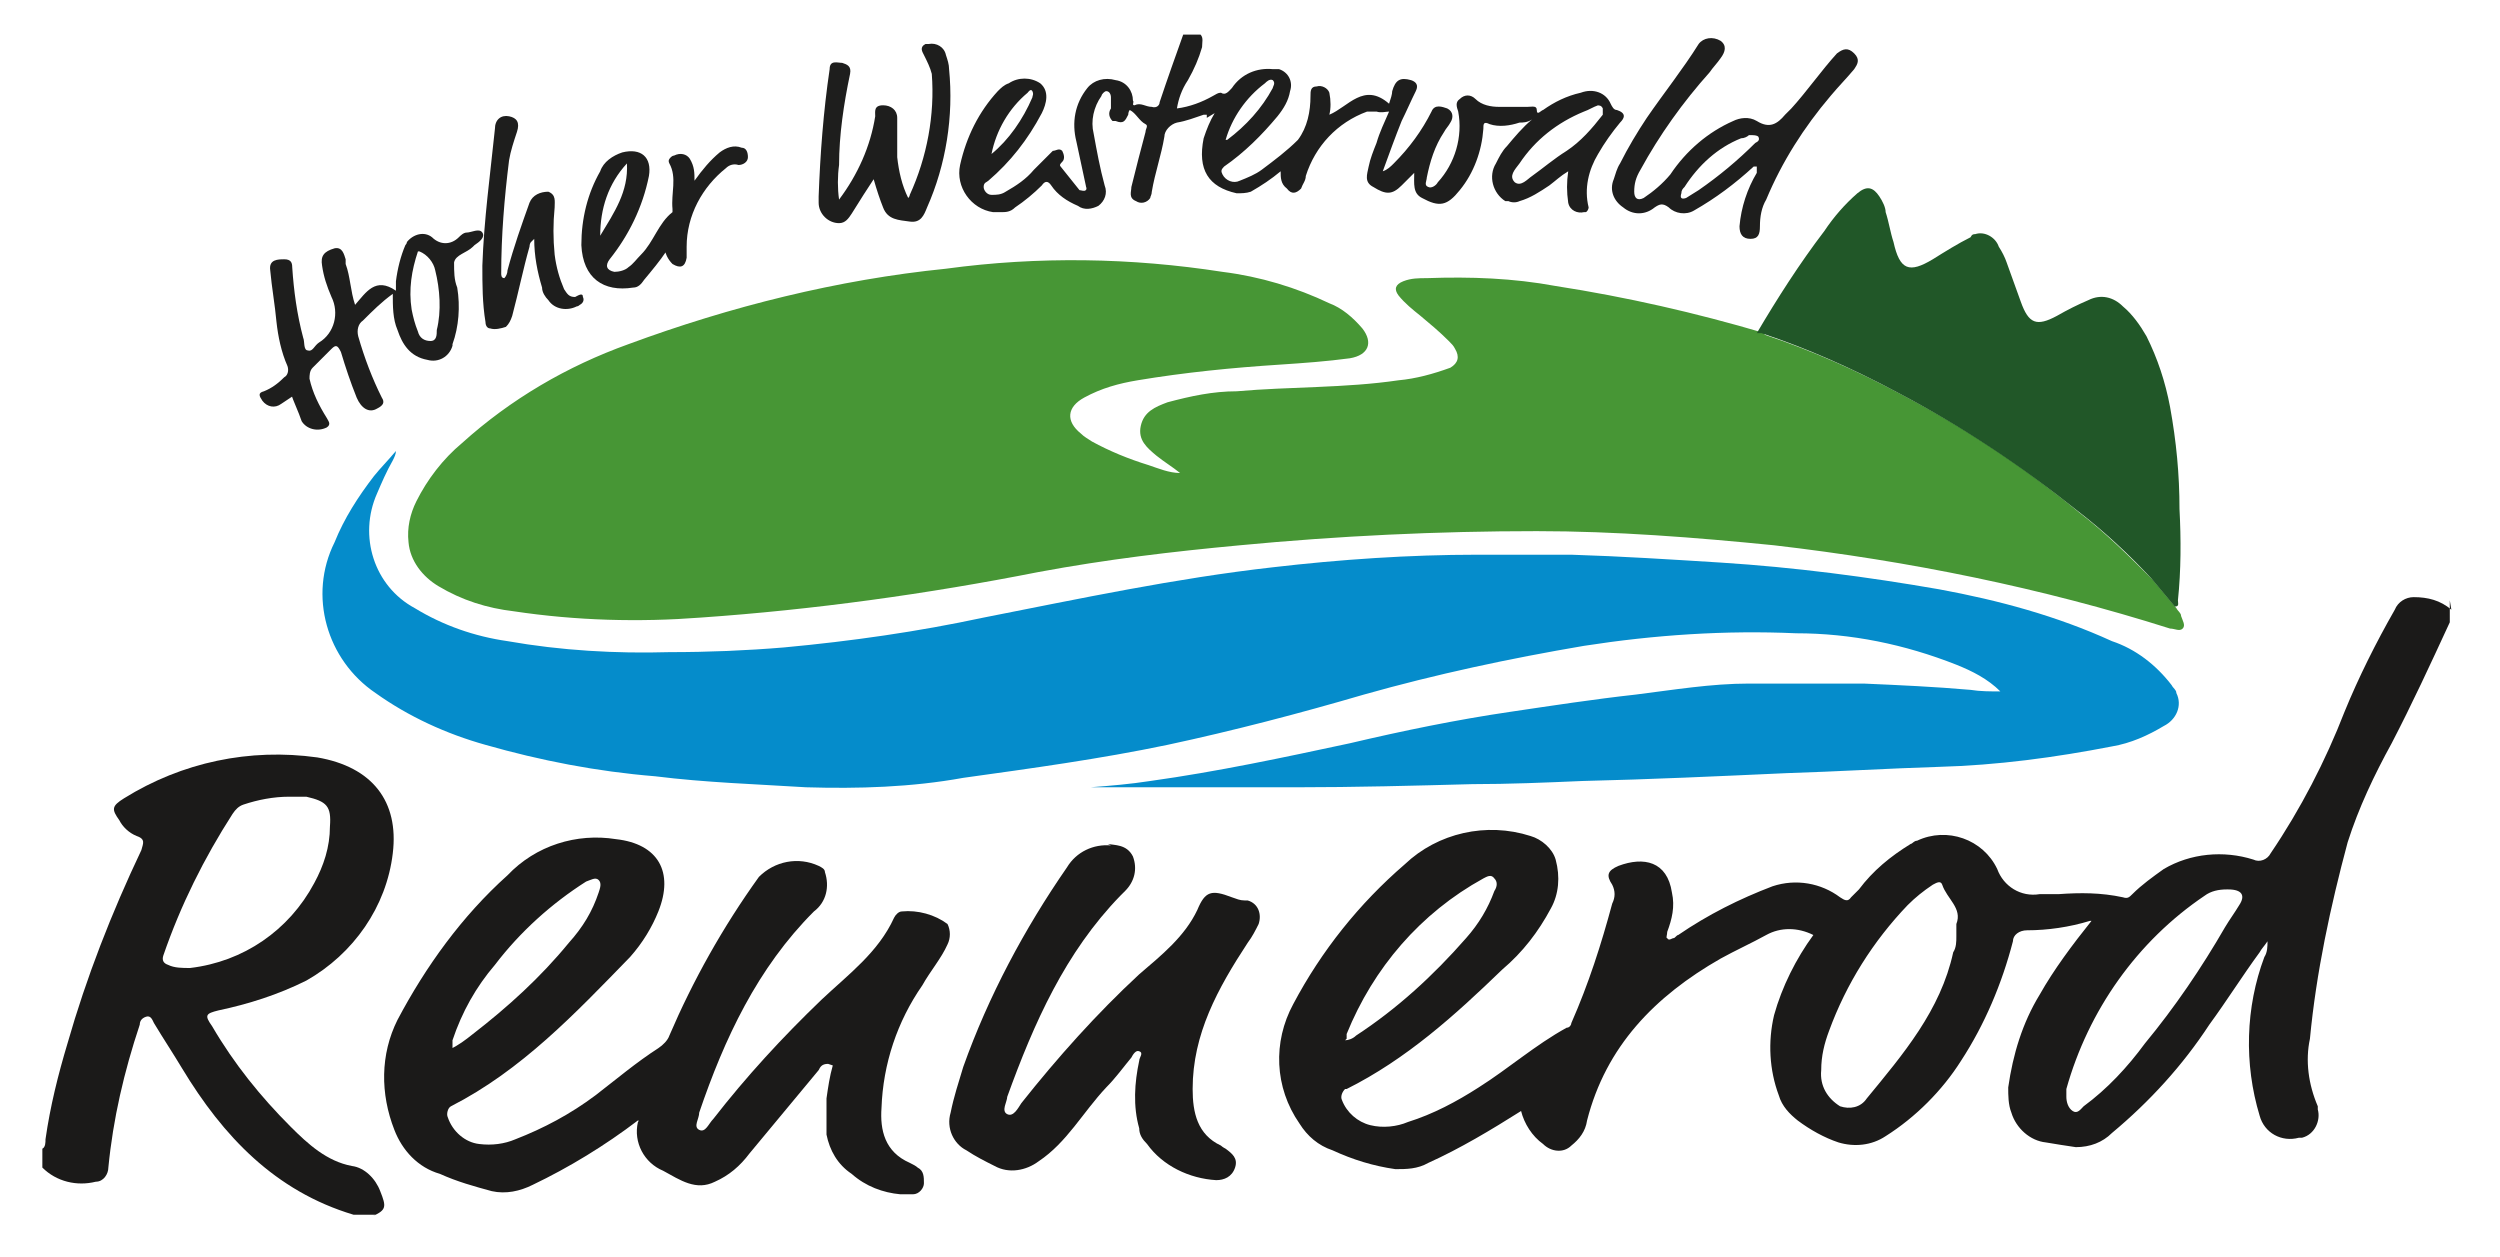
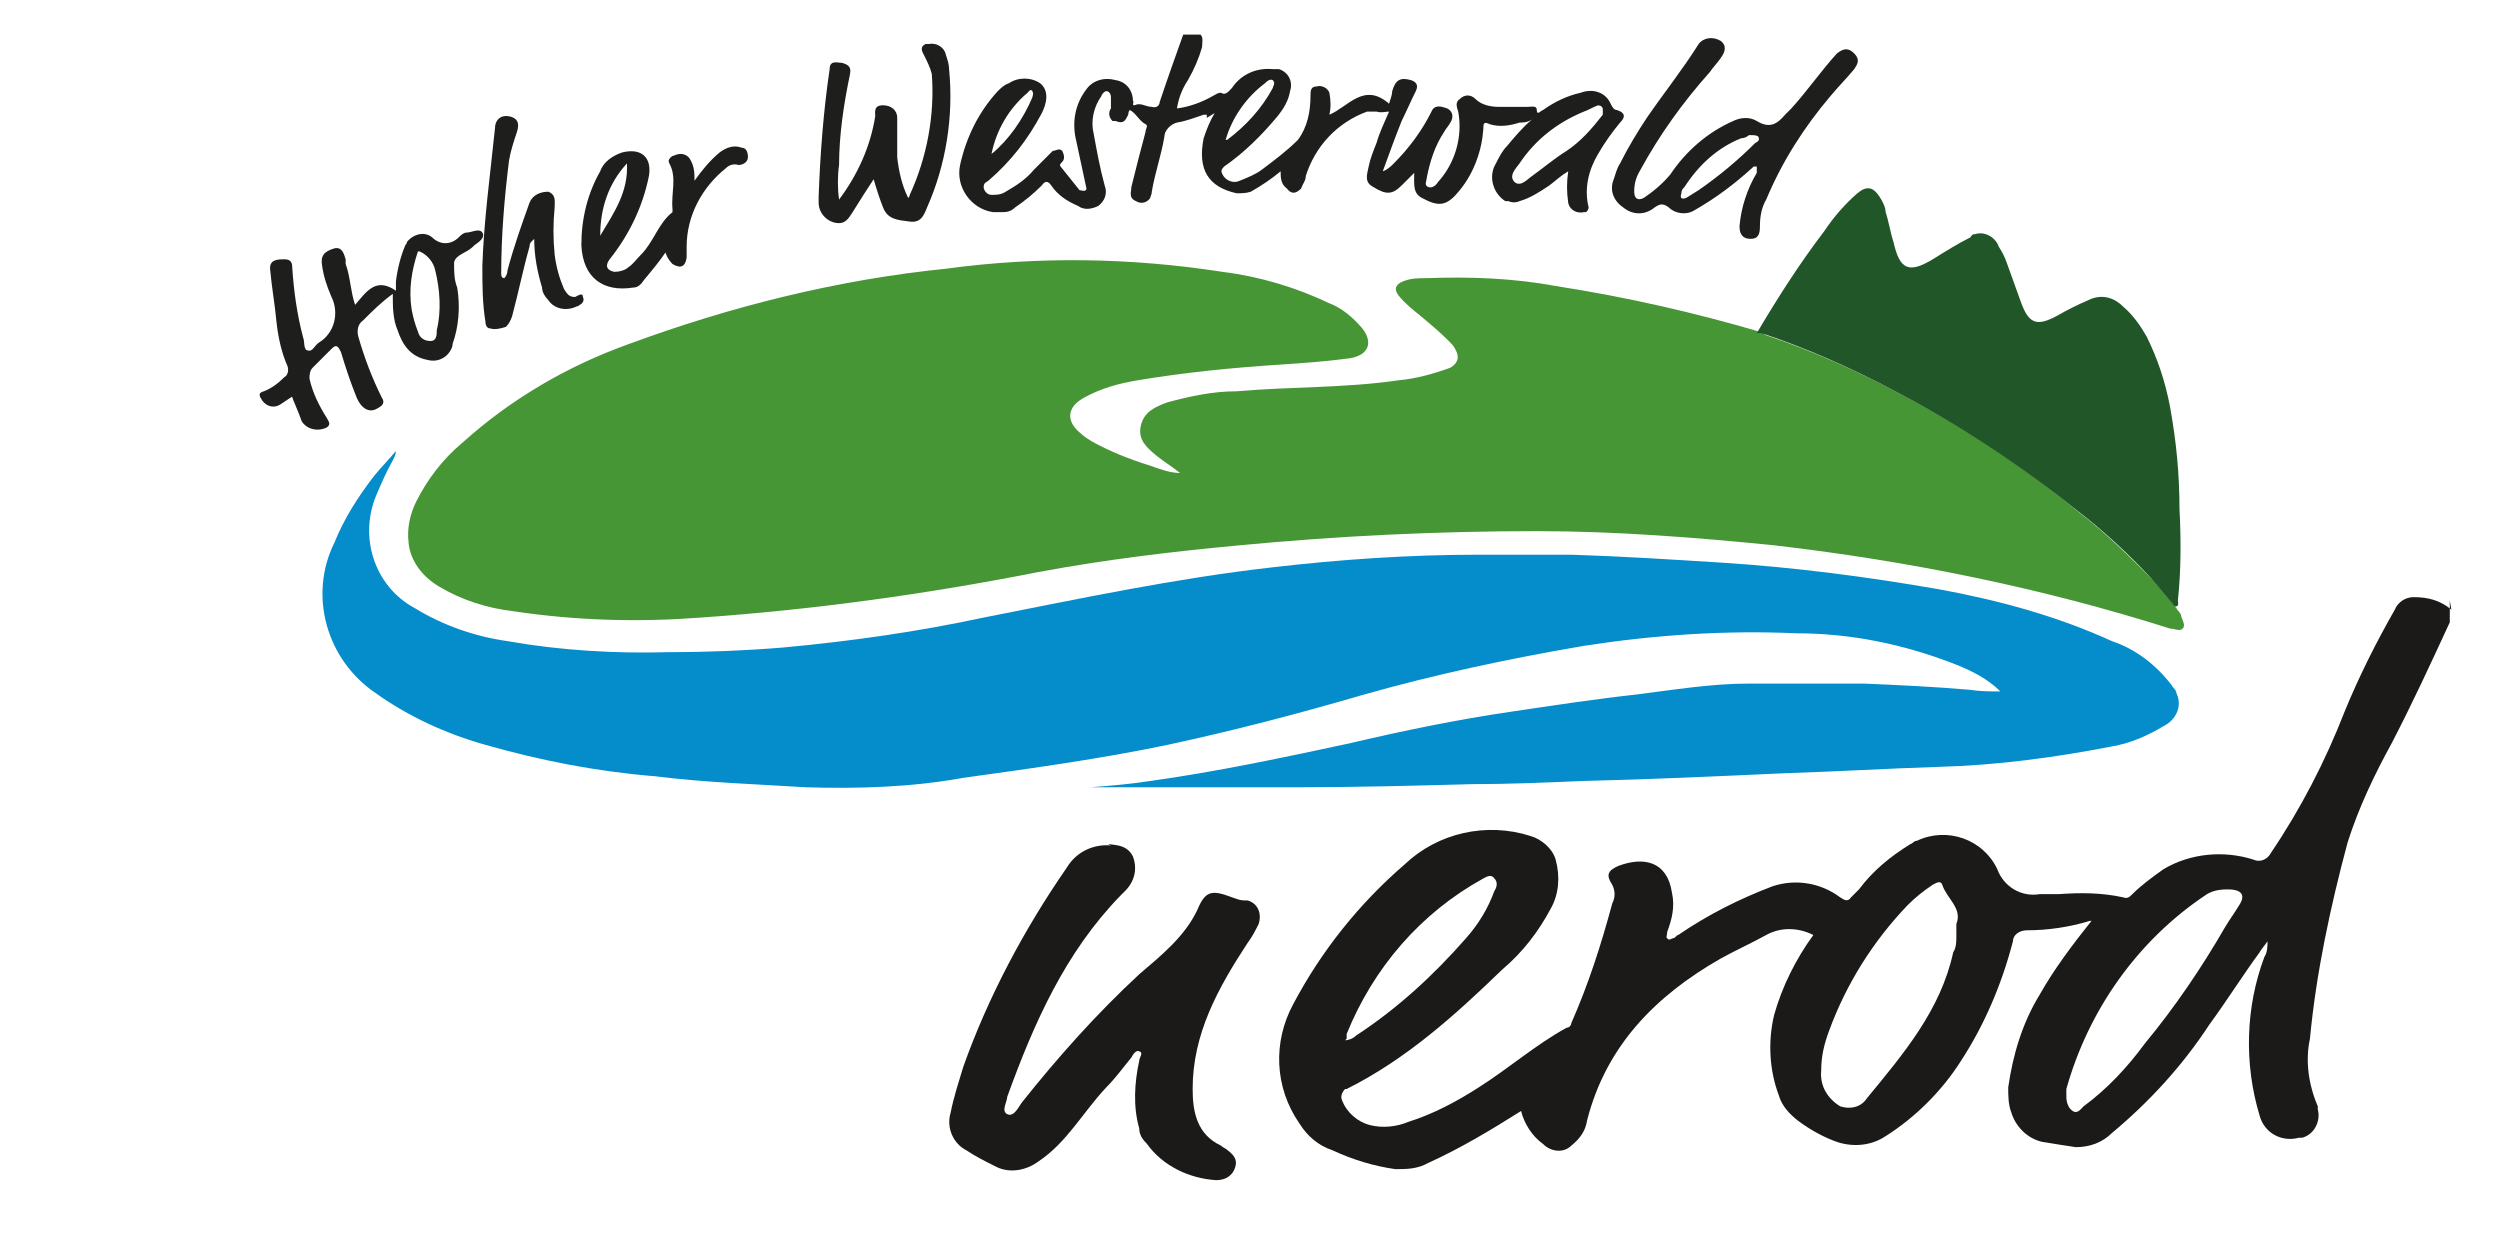
<svg xmlns="http://www.w3.org/2000/svg" data-name="Ebene 1" height="88" id="Ebene_1" version="1.1" viewBox="0 0 158.9 80" width="175">
  <defs>
    <style>
      .cls-1 {
        fill: #1b1a19;
      }

      .cls-1, .cls-2, .cls-3, .cls-4, .cls-5 {
        stroke-width: 0px;
      }

      .cls-2 {
        fill: #215728;
      }

      .cls-3 {
        fill: #1e1e1d;
      }

      .cls-4 {
        fill: #479635;
      }

      .cls-5 {
        fill: #058ccb;
      }
    </style>
  </defs>
  <g data-name="Gruppe 1678" id="Gruppe_1678">
    <path class="cls-4" d="M112.2,21.2c-4.4-1.3-8.8-2.3-13.3-3-2.7-.5-5.4-.6-8.2-.5-.5,0-1,0-1.5.2-.5.2-.6.5-.3.9.4.5.9.9,1.4,1.3.6.5,1.2,1,1.8,1.6.2.2.3.3.4.5.3.5.2.9-.3,1.2-1.1.4-2.2.7-3.3.8-3.4.5-6.9.4-10.3.7-1.5,0-2.9.3-4.4.7-.8.3-1.5.6-1.7,1.5-.2.9.4,1.4,1,1.9.5.4,1,.7,1.5,1.1-.7,0-1.4-.3-2-.5-1.3-.4-2.5-.9-3.6-1.5-.3-.2-.5-.3-.7-.5-1-.8-.9-1.7.2-2.3,1.1-.6,2.2-.9,3.4-1.1,3-.5,6-.8,9.1-1,1.5-.1,2.9-.2,4.4-.4,1.2-.2,1.5-1,.8-1.9-.6-.7-1.3-1.3-2.1-1.6-2.1-1-4.4-1.7-6.8-2-5.8-.9-11.7-1-17.6-.2-6.9.7-13.7,2.4-20.2,4.8-3.9,1.4-7.5,3.5-10.6,6.3-1.2,1-2.2,2.3-2.9,3.7-.4.8-.6,1.7-.5,2.6.1,1.2.9,2.2,1.9,2.8,1.5.9,3.1,1.4,4.8,1.6,4,.6,8,.7,11.9.4,7.2-.5,14.4-1.5,21.5-2.9,4.3-.8,8.5-1.3,12.8-1.7,6.3-.6,12.6-.9,18.9-.9,5,0,10.1.4,15.1.9,8.6,1,17,2.7,25.2,5.3h0c.3,0,.6.2.8,0s0-.5-.1-.8c0-.2-.2-.3-.3-.5-.5-.6-1-1.2-1.5-1.8-1.5-1.5-3-3-4.7-4.3-3.5-2.9-7.3-5.4-11.3-7.5-2.8-1.5-5.7-2.8-8.7-3.8M75.2,30.2h0c0,0,0,0,0,0,0,0,0,0,0,0h0" data-name="Pfad 18147" id="Pfad_18147" />
    <path class="cls-5" d="M69.3,50.1h2.6c3.5,0,7,0,10.5,0,3.7,0,7.5-.1,11.2-.2,2.3,0,4.7-.1,7-.2,4.3-.1,8.6-.3,13-.5,3.2-.1,6.5-.3,9.7-.4,3.7-.1,7.4-.6,11-1.3,1.2-.2,2.3-.7,3.3-1.3.8-.4,1.2-1.3.8-2.1,0-.2-.2-.3-.3-.5-1-1.3-2.3-2.3-3.8-2.8-3.5-1.6-7.2-2.6-11-3.3-4.6-.8-9.2-1.4-13.9-1.7-3.2-.2-6.3-.4-9.5-.5-2,0-4,0-6,0-4.3,0-8.7.3-13,.8-6.2.7-12.3,2-18.4,3.2-4.2.9-8.4,1.5-12.7,1.9-2.4.2-4.8.3-7.3.3-3.4.1-6.9-.1-10.3-.7-2.1-.3-4.1-1-5.9-2.1-2.6-1.4-3.6-4.6-2.4-7.3.3-.7.6-1.4,1-2.1.1-.2.2-.4.2-.6-.5.6-1,1.1-1.4,1.6-1,1.3-1.9,2.7-2.5,4.2-1.7,3.4-.5,7.5,2.6,9.6,2.1,1.5,4.5,2.6,7,3.3,3.5,1,7.1,1.7,10.8,2,3.2.4,6.4.5,9.6.7,3.3.1,6.7,0,10-.6,4.3-.6,8.7-1.2,13-2.1,4.2-.9,8.4-2,12.5-3.2,4.6-1.3,9.3-2.3,14-3.1,4.5-.7,9-1,13.5-.8,3.5,0,6.9.7,10.2,2,1,.4,2,.9,2.8,1.7-.6,0-1.3,0-1.9-.1-2.3-.2-4.5-.3-6.8-.4-2.4,0-4.9,0-7.3,0-2.4,0-4.8.4-7.2.7-2.7.3-5.3.7-8,1.1-3.4.5-6.8,1.2-10.2,2-4.2.9-8.4,1.8-12.7,2.4-1.3.2-2.5.3-3.8.4,0,0,0,0,0,0" data-name="Pfad 18148" id="Pfad_18148" />
    <path class="cls-2" d="M112,21.2c3,1,5.9,2.3,8.7,3.8,4,2.1,7.9,4.7,11.4,7.5,1.7,1.3,3.3,2.8,4.7,4.3.5.6,1,1.2,1.5,1.8.3,0,.2-.2.2-.4.2-1.9.2-3.9.1-5.8,0-2.2-.2-4.3-.6-6.5-.3-1.6-.8-3.1-1.5-4.5-.4-.7-.9-1.4-1.5-1.9-.6-.6-1.4-.8-2.2-.4-.7.3-1.3.6-2,1-1.3.7-1.8.5-2.3-.9-.3-.8-.6-1.7-.9-2.5-.1-.3-.3-.7-.5-1-.2-.6-.9-1-1.5-.8-.1,0-.2,0-.3.2-.8.4-1.6.9-2.4,1.4-1.5.9-2.1.7-2.5-1.1-.2-.6-.3-1.3-.5-1.9,0-.3-.2-.7-.4-1-.4-.6-.8-.7-1.4-.2-.8.7-1.5,1.5-2.1,2.4-1.6,2.1-3,4.3-4.3,6.5" data-name="Pfad 18149" id="Pfad_18149" />
  </g>
  <g data-name="Gruppe 1679" id="Gruppe_1679">
    <path class="cls-3" d="M77.2,7.2c-.3.5-.5,1-.7,1.6-.4,2,.3,3.1,2.1,3.5.3,0,.6,0,.9-.1.7-.4,1.3-.8,1.9-1.3,0,.4,0,.8.4,1.1.3.4.6.3.9,0,.1-.3.3-.5.3-.8.6-1.9,2-3.4,3.9-4.1.2,0,.4,0,.6,0,.3.1.6,0,.8,0-.3.7-.6,1.3-.8,2-.2.5-.4,1-.5,1.5s-.3,1,.3,1.3c.8.5,1.2.5,1.8-.1l.8-.8c0,.7-.1,1.3.5,1.6,1.1.6,1.6.5,2.4-.5.9-1.1,1.4-2.5,1.5-3.9,0-.3,0-.5.4-.3.6.2,1.3.1,1.9-.1.2,0,.5,0,.8-.2-.6.5-1.1,1.1-1.6,1.7-.3.3-.5.7-.7,1.1-.5.8-.2,1.9.6,2.4,0,0,.1,0,.2,0,.2.1.5.1.7,0,.7-.2,1.3-.6,1.9-1,.4-.3.7-.6,1.2-.9-.1.7-.1,1.3,0,2,.1.5.6.7,1,.6,0,0,0,0,.1,0,.1,0,.2-.2.2-.3,0,0,0,0,0,0-.3-1.2,0-2.4.6-3.4.4-.7.9-1.4,1.4-2,.3-.3.4-.6-.2-.8-.2,0-.3-.2-.4-.4-.3-.7-1.1-1-1.9-.7-.9.2-1.7.6-2.4,1.1-.1,0-.4.4-.4,0,0-.3-.3-.2-.6-.2-.6,0-1.2,0-1.8,0-.5,0-1.1-.1-1.5-.5-.3-.3-.7-.3-1,0-.3.2-.2.5-.1.8.3,1.6-.2,3.3-1.3,4.5-.1.2-.4.4-.6.3-.3-.1-.1-.4-.1-.6.2-1,.5-2,1.1-2.9.1-.2.3-.4.4-.6.2-.3.2-.7-.2-.9-.3-.1-.8-.3-1,.2-.6,1.2-1.4,2.3-2.4,3.3-.2.2-.4.4-.7.5.4-1.1.8-2.2,1.2-3.2.3-.6.6-1.3.9-1.9.2-.4,0-.6-.3-.7-.7-.2-1,0-1.2.7,0,.2-.1.5-.2.8-1.6-1.4-2.6.2-3.8.7.1-.4.1-.9,0-1.4-.1-.3-.5-.5-.8-.4-.4,0-.4.3-.4.6,0,1-.2,2-.8,2.8-.7.7-1.5,1.3-2.3,1.9-.4.3-.9.5-1.4.7-.4.2-.9,0-1.1-.4-.1-.2-.1-.3.1-.5,1.3-.9,2.4-2,3.4-3.2.4-.5.7-1,.8-1.6.2-.6-.1-1.2-.7-1.4-.1,0-.2,0-.4,0-1-.1-2,.3-2.6,1.2-.2.2-.4.5-.7.3-.2,0-.3.1-.5.2-.7.4-1.5.7-2.3.8.1-.6.3-1.2.7-1.8.4-.7.7-1.4.9-2.1,0-.3.1-.6-.1-.8h-1.1c-.5,1.4-1,2.8-1.5,4.3,0,.2-.2.4-.5.3-.4,0-.7-.3-1.1-.1-.2,0,0-.2-.1-.3,0-.6-.4-1.2-1.1-1.3-.7-.2-1.4,0-1.8.5-.8,1-1,2.2-.7,3.4.2.9.4,1.9.6,2.8,0,.1.1.2,0,.3-.1.1-.3,0-.4,0-.4-.5-.8-1-1.2-1.5-.1-.1,0-.2.1-.3.2-.2.1-.5,0-.7-.2-.2-.4,0-.6,0-.4.4-.8.8-1.2,1.2-.5.6-1.1,1-1.8,1.4-.3.2-.6.2-.9.2-.3,0-.5-.3-.5-.5,0-.3.2-.3.3-.4,1.4-1.2,2.5-2.6,3.4-4.3.3-.6.5-1.4-.1-1.9-.6-.4-1.4-.4-2,0-.3.1-.5.3-.7.5-1.2,1.3-2,2.9-2.4,4.7-.3,1.4.7,2.8,2.1,3,.2,0,.3,0,.5,0,.3,0,.6,0,.9-.3.6-.4,1.2-.9,1.7-1.4.2-.3.4-.3.6,0,.4.6,1,1,1.7,1.3.4.3.9.2,1.3,0,.4-.3.6-.8.4-1.3-.3-1.1-.5-2.2-.7-3.3-.2-.8,0-1.7.5-2.4,0-.1.2-.3.3-.3.2,0,.3.2.3.4,0,.2,0,.5,0,.7-.2.3-.1.6.1.8,0,0,.1,0,.2,0,.5.2.6,0,.8-.4,0,0,0-.2.1-.3.4.2.6.7,1,.9.2.1,0,.3,0,.5-.3,1.1-.6,2.3-.9,3.5,0,.3-.2.7.3.9.3.2.7.1.9-.2,0-.1.1-.2.1-.4.2-1.2.6-2.3.8-3.5,0-.4.4-.8.8-.9.6-.1,1.1-.3,1.7-.5,0,0,.2,0,.2,0,0,0,0,.1,0,.2M101.4,6.7c.3,0,.4,0,.5.2,0,.1,0,.3,0,.4-.7.9-1.4,1.7-2.3,2.3-.8.5-1.5,1.1-2.2,1.6-.3.2-.7.7-1.1.4-.4-.4,0-.8.3-1.2,1-1.5,2.4-2.6,4.1-3.3.3-.1.6-.3.9-.4M77.9,8.9c.4-1.4,1.3-2.7,2.5-3.6.1-.1.3-.3.5-.2.2.2,0,.4,0,.5-.7,1.3-1.7,2.4-2.9,3.3M63,9.8c.3-1.5,1.1-2.9,2.3-3.9,0,0,.2-.3.3-.1s0,.3,0,.4c-.6,1.4-1.5,2.7-2.6,3.6" data-name="Pfad 18150" id="Pfad_18150" />
    <path class="cls-3" d="M18.4,25c.2.6.5,1.2.7,1.8.3.5,1,.7,1.6.4,0,0,0,0,0,0,.3-.2.1-.4,0-.6-.5-.8-.9-1.6-1.1-2.5,0-.2,0-.5.2-.7.4-.4.8-.8,1.2-1.2.3-.3.4-.2.6.2.3,1,.6,1.9,1,2.9.3.7.8,1,1.3.7.4-.2.5-.4.3-.7-.6-1.2-1.1-2.5-1.5-3.9-.1-.4,0-.8.3-1,.6-.6,1.2-1.2,1.9-1.7,0,.8,0,1.6.3,2.3.3.9.8,1.7,1.9,1.9.7.2,1.4-.2,1.6-.9,0,0,0,0,0-.1.4-1.1.5-2.4.3-3.6-.2-.5-.2-1-.2-1.6.1-.5.8-.6,1.2-1,0,0,0,0,.1-.1.3-.2.7-.5.5-.8s-.7,0-1,0c-.2,0-.4.2-.5.3-.5.5-1.2.5-1.7,0,0,0,0,0,0,0-.5-.4-1.2-.2-1.6.3,0,0,0,.1-.1.2-.3.7-.5,1.5-.6,2.3,0,.2,0,.4,0,.6-1.3-.9-1.9.1-2.6.9-.3-.9-.3-1.8-.6-2.6,0,0,0-.2,0-.3-.1-.3-.2-.8-.7-.7-.7.2-.9.5-.8,1.1.1.7.3,1.3.6,2,.5,1,.2,2.3-.8,2.9-.3.2-.4.6-.7.5-.3,0-.2-.6-.3-.8-.4-1.5-.6-3-.7-4.5,0-.3-.1-.5-.5-.5-.4,0-1,0-.9.7.1,1.1.3,2.2.4,3.3.1.9.3,1.9.7,2.8.1.3,0,.6-.2.7-.4.4-.8.7-1.3.9-.4.1-.3.3-.1.6.3.4.8.5,1.2.2.3-.2.6-.4.9-.6M26.6,16c.5.2.9.7,1,1.2.3,1.2.4,2.6.1,3.8,0,.3,0,.7-.4.7-.4,0-.7-.2-.8-.6-.2-.5-.3-.9-.4-1.4-.2-1.3,0-2.5.4-3.7" data-name="Pfad 18151" id="Pfad_18151" />
    <path class="cls-3" d="M111.7,11c-.6,1-1,2.2-1.1,3.4,0,.5.2.8.7.8s.6-.3.6-.8c0-.6.1-1.2.4-1.7,1-2.4,2.4-4.6,4.1-6.6.5-.6,1-1.1,1.5-1.7.2-.3.4-.6,0-1s-.7-.3-1.1,0c-1,1.1-1.9,2.4-2.9,3.5-.1.1-.3.3-.4.4-.5.6-1,.9-1.8.4-.5-.3-1.1-.2-1.5,0-1.6.7-3,1.9-4,3.4-.5.6-1.1,1.1-1.7,1.5-.4.2-.6,0-.6-.4,0-.5.1-.9.4-1.4,1.2-2.2,2.7-4.3,4.4-6.2.2-.3.5-.6.7-.9.3-.4.4-.8,0-1.1-.5-.3-1.1-.2-1.4.2-1,1.6-2.2,3.1-3.3,4.7-.6.9-1.2,1.9-1.7,2.9-.2.3-.3.7-.4,1-.3.7,0,1.4.6,1.8.6.5,1.4.5,2,0,.3-.2.5-.3.9,0,.4.4,1.1.5,1.6.2,1.4-.8,2.6-1.7,3.8-2.8h.2c0,0,0,0,0,0,0,0,0,0,0,0M111.3,8.6c.2,0,.4,0,.5.1.1.2,0,.3-.2.4-1.1,1.1-2.3,2.1-3.6,3-.3.2-.5.3-.8.5-.3.1-.4,0-.3-.3,0-.2.1-.3.2-.4.9-1.4,2.1-2.5,3.6-3.1.2,0,.4-.1.5-.2" data-name="Pfad 18152" id="Pfad_18152" />
    <path class="cls-3" d="M55.5,11.4c.2.7.4,1.3.6,1.8.3.8,1,.8,1.7.9s.9-.4,1.1-.9c1.2-2.7,1.7-5.8,1.4-8.8,0-.3-.1-.6-.2-.9-.1-.5-.6-.8-1.1-.7,0,0-.2,0-.2,0-.4.2-.2.5-.1.7.2.4.4.8.5,1.2.2,2.6-.3,5.3-1.4,7.7,0,0,0,.1-.1.2-.4-.8-.6-1.7-.7-2.6,0-.7,0-1.4,0-2.1,0-.1,0-.3,0-.4,0-.5-.4-.8-.9-.8,0,0,0,0,0,0-.6,0-.5.4-.5.7-.3,1.9-1.1,3.7-2.3,5.3-.1-.7-.1-1.5,0-2.2,0-1.9.3-3.9.7-5.8.1-.5-.2-.6-.5-.7-.3,0-.8-.2-.8.4-.4,2.7-.6,5.4-.7,8.1,0,.1,0,.3,0,.4,0,.7.6,1.3,1.3,1.3.4,0,.6-.3.8-.6.5-.8,1-1.6,1.6-2.5" data-name="Pfad 18153" id="Pfad_18153" />
    <path class="cls-3" d="M42.2,15.7c0,.4.2.8.5,1.1.5.3.8.2.9-.4,0-.2,0-.5,0-.7,0-2,1-3.8,2.5-5,.2-.2.5-.3.8-.2.3,0,.6-.2.6-.5,0,0,0,0,0,0,0-.3-.1-.6-.4-.6,0,0,0,0,0,0-.5-.2-1,0-1.4.3-.6.5-1.1,1.1-1.6,1.8,0-.5,0-.9-.3-1.4-.2-.3-.6-.4-1-.2,0,0-.1,0-.2.1-.1.1-.2.2-.1.4.5.9.1,1.9.2,2.9,0,0,0,.1,0,.2-.9.7-1.2,1.9-2,2.7-.3.3-.5.6-.8.8-.2.2-.6.3-.9.3-.5-.1-.6-.4-.3-.8,1.2-1.5,2.1-3.3,2.5-5.3.2-1.2-.5-1.8-1.7-1.5-.6.2-1.2.6-1.4,1.2-.8,1.4-1.2,3-1.2,4.7.1,2.1,1.4,3,3.3,2.7.3,0,.5-.2.7-.5.5-.6,1-1.2,1.4-1.8M38.1,15c0-1.7.5-3.3,1.7-4.6.1,1.8-.8,3.1-1.7,4.6" data-name="Pfad 18154" id="Pfad_18154" />
    <path class="cls-3" d="M33.9,15.2c0,1.1.2,2.1.5,3.1,0,.3.2.6.4.8.4.6,1.2.7,1.8.4,0,0,.1,0,.2-.1.2-.1.3-.3.2-.5,0-.3-.3-.1-.5,0-.4,0-.5-.2-.7-.5-.3-.7-.5-1.4-.6-2.2-.1-1-.1-2,0-3,0-.4.1-.8-.4-1-.5,0-1,.2-1.2.7-.5,1.4-1,2.8-1.4,4.3,0,.2-.1.4-.2.5-.2,0-.2-.2-.2-.3,0-2.4.2-4.8.5-7.2.1-.6.3-1.2.5-1.8s0-.9-.5-1c-.5-.1-.9.2-.9.8-.3,2.9-.7,5.8-.8,8.7,0,1.2,0,2.4.2,3.6,0,.2.1.4.3.4.3.1.7,0,1-.1.2-.2.3-.4.4-.7.4-1.5.7-3,1.1-4.4,0,0,0-.2.1-.3" data-name="Pfad 18155" id="Pfad_18155" />
  </g>
  <g data-name="Gruppe 1680" id="Gruppe_1680">
    <path class="cls-1" d="M155.9,38.8c-.7-.6-1.5-.8-2.4-.8-.5,0-1,.3-1.2.8-1.2,2.1-2.3,4.3-3.2,6.5-1.2,3.1-2.8,6.2-4.7,9-.2.4-.7.6-1.1.4-1.9-.6-4-.4-5.7.6-.7.5-1.4,1-2,1.6-.2.2-.3.3-.6.2-1.4-.3-2.7-.3-4.1-.2-.4,0-.8,0-1.2,0-1.2.2-2.3-.5-2.7-1.6-.9-1.9-3.2-2.7-5.1-1.8-.2,0-.3.2-.4.2-1.3.8-2.4,1.7-3.3,2.9-.2.2-.3.3-.5.5-.2.3-.4.2-.7,0-1.2-.9-2.8-1.2-4.3-.7-2.1.8-4.1,1.8-6,3.1-.1,0-.2.2-.3.2s-.3.2-.4,0c-.1,0,0-.2,0-.4.3-.8.5-1.6.3-2.5-.3-2-1.8-2.3-3.4-1.7-.7.3-.8.6-.4,1.2.2.4.2.8,0,1.2-.7,2.6-1.5,5.1-2.6,7.6,0,.1-.1.3-.3.3-2,1.1-3.7,2.6-5.6,3.8-1.4.9-2.9,1.7-4.5,2.2-.7.3-1.6.4-2.4.2-.8-.2-1.5-.8-1.8-1.6-.1-.2,0-.5.2-.7,0,0,0,0,.1,0,3.8-1.9,6.9-4.7,9.9-7.6,1.3-1.1,2.3-2.4,3.1-3.9.5-.9.6-2,.3-3.1-.2-.7-.9-1.3-1.6-1.5-2.8-.9-5.9-.2-8,1.8-2.9,2.5-5.3,5.5-7.1,8.9-1.3,2.4-1.2,5.3.4,7.6.5.8,1.2,1.4,2.1,1.7,1.3.6,2.6,1,4,1.2.7,0,1.4,0,2.1-.4,2-.9,4-2.1,5.9-3.3.2.8.7,1.6,1.4,2.1.5.5,1.3.6,1.8.1,0,0,0,0,0,0,.5-.4.9-.9,1-1.6,1.2-4.7,4.3-7.9,8.5-10.3.9-.5,2-1,2.9-1.5.9-.5,2-.5,3,0-1.1,1.5-2,3.3-2.5,5.1-.4,1.7-.3,3.5.3,5.1.2.7.7,1.2,1.2,1.6.8.6,1.7,1.1,2.6,1.4,1,.3,2.1.2,3-.4,1.9-1.2,3.6-2.9,4.8-4.8,1.5-2.3,2.6-4.9,3.3-7.6,0-.4.4-.7.9-.7,0,0,0,0,0,0,1.3,0,2.7-.2,4-.6,0,0,.1,0,.2,0,0,0,0,0-.1,0-1.2,1.5-2.4,3.1-3.3,4.7-1.1,1.8-1.7,3.8-2,5.9,0,.5,0,1.1.2,1.6.3,1,1.2,1.8,2.2,1.9.6.1,1.2.2,1.9.3.9,0,1.7-.3,2.3-.9,2.4-2,4.5-4.3,6.2-6.9,1.1-1.5,2.1-3.1,3.2-4.6.1-.2.3-.4.5-.7,0,.3,0,.7-.2,1-1.2,3.2-1.3,6.8-.3,10.1.3,1.1,1.4,1.7,2.5,1.4,0,0,.1,0,.2,0,.8-.2,1.2-1.1,1-1.8,0,0,0-.1,0-.2-.6-1.4-.8-2.9-.5-4.3.4-4.2,1.3-8.4,2.4-12.5.7-2.2,1.7-4.3,2.8-6.3,1.3-2.5,2.5-5.1,3.7-7.7v-1.4ZM124.4,58.8c0,.3,0,.6,0,.8,0,.3,0,.7-.2,1-.8,3.7-3.2,6.5-5.5,9.3-.4.6-1.1.7-1.7.5-.8-.5-1.3-1.3-1.2-2.3,0-.9.2-1.7.5-2.5,1.1-3,2.8-5.7,5-8,.5-.5,1-.9,1.6-1.3.2-.1.5-.3.6,0,.3.9,1.3,1.5.9,2.5M141.7,56.6c.9,0,1.1.4.7,1-.3.5-.6.9-.9,1.4-1.5,2.6-3.2,5.1-5.1,7.4-1.1,1.5-2.4,2.9-3.9,4-.2.2-.4.5-.7.3s-.4-.6-.4-.9c0-.2,0-.3,0-.5,1.4-5,4.5-9.4,8.8-12.3.4-.3.9-.4,1.4-.4M85.6,66.1c0,0,0-.2,0-.3,1.7-4.2,4.7-7.7,8.7-9.9.2-.1.5-.3.7,0,.2.2.2.5,0,.8-.4,1.1-1,2.1-1.8,3-2.1,2.4-4.4,4.5-7,6.2-.2.2-.5.3-.7.3" data-name="Pfad 18156" id="Pfad_18156" />
-     <path class="cls-1" d="M23.6,77.4c.9-.4.9-.6.5-1.6-.3-.8-1-1.5-1.8-1.6-1.6-.3-2.8-1.4-3.9-2.5-1.9-1.9-3.6-4-5-6.4-.5-.7-.4-.8.4-1,1.9-.4,3.8-1,5.6-1.9,3-1.7,5.1-4.7,5.5-8.1.4-3.3-1.3-5.5-4.8-6.1-4.3-.6-8.6.3-12.3,2.6-.8.5-.8.7-.3,1.4.2.4.6.8,1.1,1,.6.2.4.5.3.9-1.9,4-3.5,8.1-4.7,12.3-.6,2-1.1,4-1.4,6.1,0,.2,0,.5-.2.6v1.2c.9.9,2.2,1.2,3.4.9.5,0,.8-.5.8-.9.3-3.1,1-6.1,2-9.1,0-.2.1-.4.4-.5s.4.2.5.4c.6,1,1.2,1.9,1.8,2.9,2.6,4.3,5.9,7.8,10.9,9.3h1.4ZM18.4,50.7c.3,0,.6,0,1,0,1.3.3,1.6.6,1.5,1.9,0,1.3-.4,2.5-1,3.6-1.6,3-4.5,5-7.9,5.4-.5,0-1,0-1.4-.2-.3-.1-.4-.3-.3-.6,1.1-3.2,2.6-6.2,4.4-9,.2-.3.4-.5.7-.6.9-.3,1.9-.5,2.9-.5" data-name="Pfad 18157" id="Pfad_18157" />
-     <path class="cls-1" d="M52.9,67.8c-.2.7-.3,1.4-.4,2.1,0,.8,0,1.6,0,2.3.2,1,.7,1.9,1.6,2.5.9.8,2,1.2,3.1,1.3.3,0,.6,0,.8,0,.4,0,.7-.4.7-.7,0-.4,0-.8-.4-1-.1-.1-.3-.2-.5-.3-1.6-.7-1.9-2.1-1.8-3.5.1-2.8,1-5.5,2.6-7.8.5-.9,1.2-1.7,1.6-2.6.2-.4.2-.9,0-1.3-.8-.6-1.9-.9-2.9-.8-.2,0-.4.2-.5.4-1,2.2-2.9,3.6-4.6,5.2-2.5,2.4-4.8,4.9-6.9,7.6-.3.3-.5.9-.9.7-.4-.2,0-.7,0-1.1,1.6-4.7,3.7-9.2,7.3-12.8.8-.6,1-1.6.7-2.5,0-.2-.2-.3-.4-.4-1.3-.6-2.8-.3-3.8.7-2.3,3.2-4.2,6.6-5.7,10.1-.1.3-.4.6-.7.8-1.4.9-2.7,2-4,3-1.6,1.2-3.3,2.1-5.1,2.8-.7.3-1.5.4-2.3.3-.9-.1-1.7-.8-2-1.7-.1-.2,0-.6.2-.7,0,0,0,0,0,0,4.5-2.3,7.9-5.9,11.4-9.5.8-.9,1.4-1.9,1.8-2.9,1-2.5,0-4.3-2.7-4.6-2.5-.4-5.1.4-6.9,2.3-2.9,2.6-5.2,5.8-7,9.2-1.1,2.2-1.1,4.7-.2,7,.5,1.3,1.5,2.4,2.9,2.8,1.1.5,2.2.8,3.3,1.1.9.2,1.8,0,2.6-.4,2.3-1.1,4.6-2.5,6.7-4.1,0,0,.1,0,0,.1-.3,1.3.4,2.6,1.6,3.1,1.1.6,2.1,1.3,3.3.7.9-.4,1.6-1,2.2-1.8,1.5-1.8,2.9-3.5,4.4-5.3.1-.2.2-.4.6-.4M28.7,66.8c0-.2,0-.4,0-.6.6-1.8,1.5-3.4,2.7-4.8,1.6-2.1,3.6-3.9,5.8-5.3.3-.1.6-.3.8-.1.2.2.1.5,0,.8-.4,1.2-1,2.2-1.9,3.2-1.8,2.2-3.9,4.1-6.1,5.8-.5.4-.9.7-1.5,1" data-name="Pfad 18158" id="Pfad_18158" />
    <path class="cls-1" d="M70.6,53.8c-1.1-.1-2.2.4-2.8,1.4-2.7,3.9-5,8.2-6.6,12.7-.3,1-.6,1.9-.8,2.9-.3,1,.2,2,1,2.4.6.4,1.2.7,1.8,1,.9.5,2,.3,2.8-.3,1.8-1.2,2.8-3.1,4.3-4.7.6-.6,1.1-1.3,1.6-1.9.1-.2.3-.5.5-.4.3.1,0,.4,0,.6-.3,1.4-.4,2.9,0,4.3,0,.4.2.7.5,1,1,1.4,2.7,2.2,4.4,2.3.5,0,1-.2,1.2-.8.2-.6-.2-.9-.6-1.2,0,0-.2-.1-.3-.2-1.5-.7-1.8-2.1-1.8-3.6,0-3.5,1.6-6.4,3.5-9.3.3-.4.5-.8.7-1.2.2-.6,0-1.3-.7-1.5,0,0-.1,0-.2,0-.3,0-.5-.1-.8-.2-1.3-.5-1.7-.4-2.2.8-.8,1.7-2.3,2.9-3.7,4.1-2.7,2.5-5.2,5.3-7.5,8.2-.2.3-.5.9-.9.7s0-.8,0-1.1c1.7-4.7,3.7-9.2,7.2-12.8,0,0,.2-.2.3-.3.6-.6.8-1.4.5-2.2-.4-.8-1.2-.7-1.6-.8" data-name="Pfad 18159" id="Pfad_18159" />
  </g>
</svg>